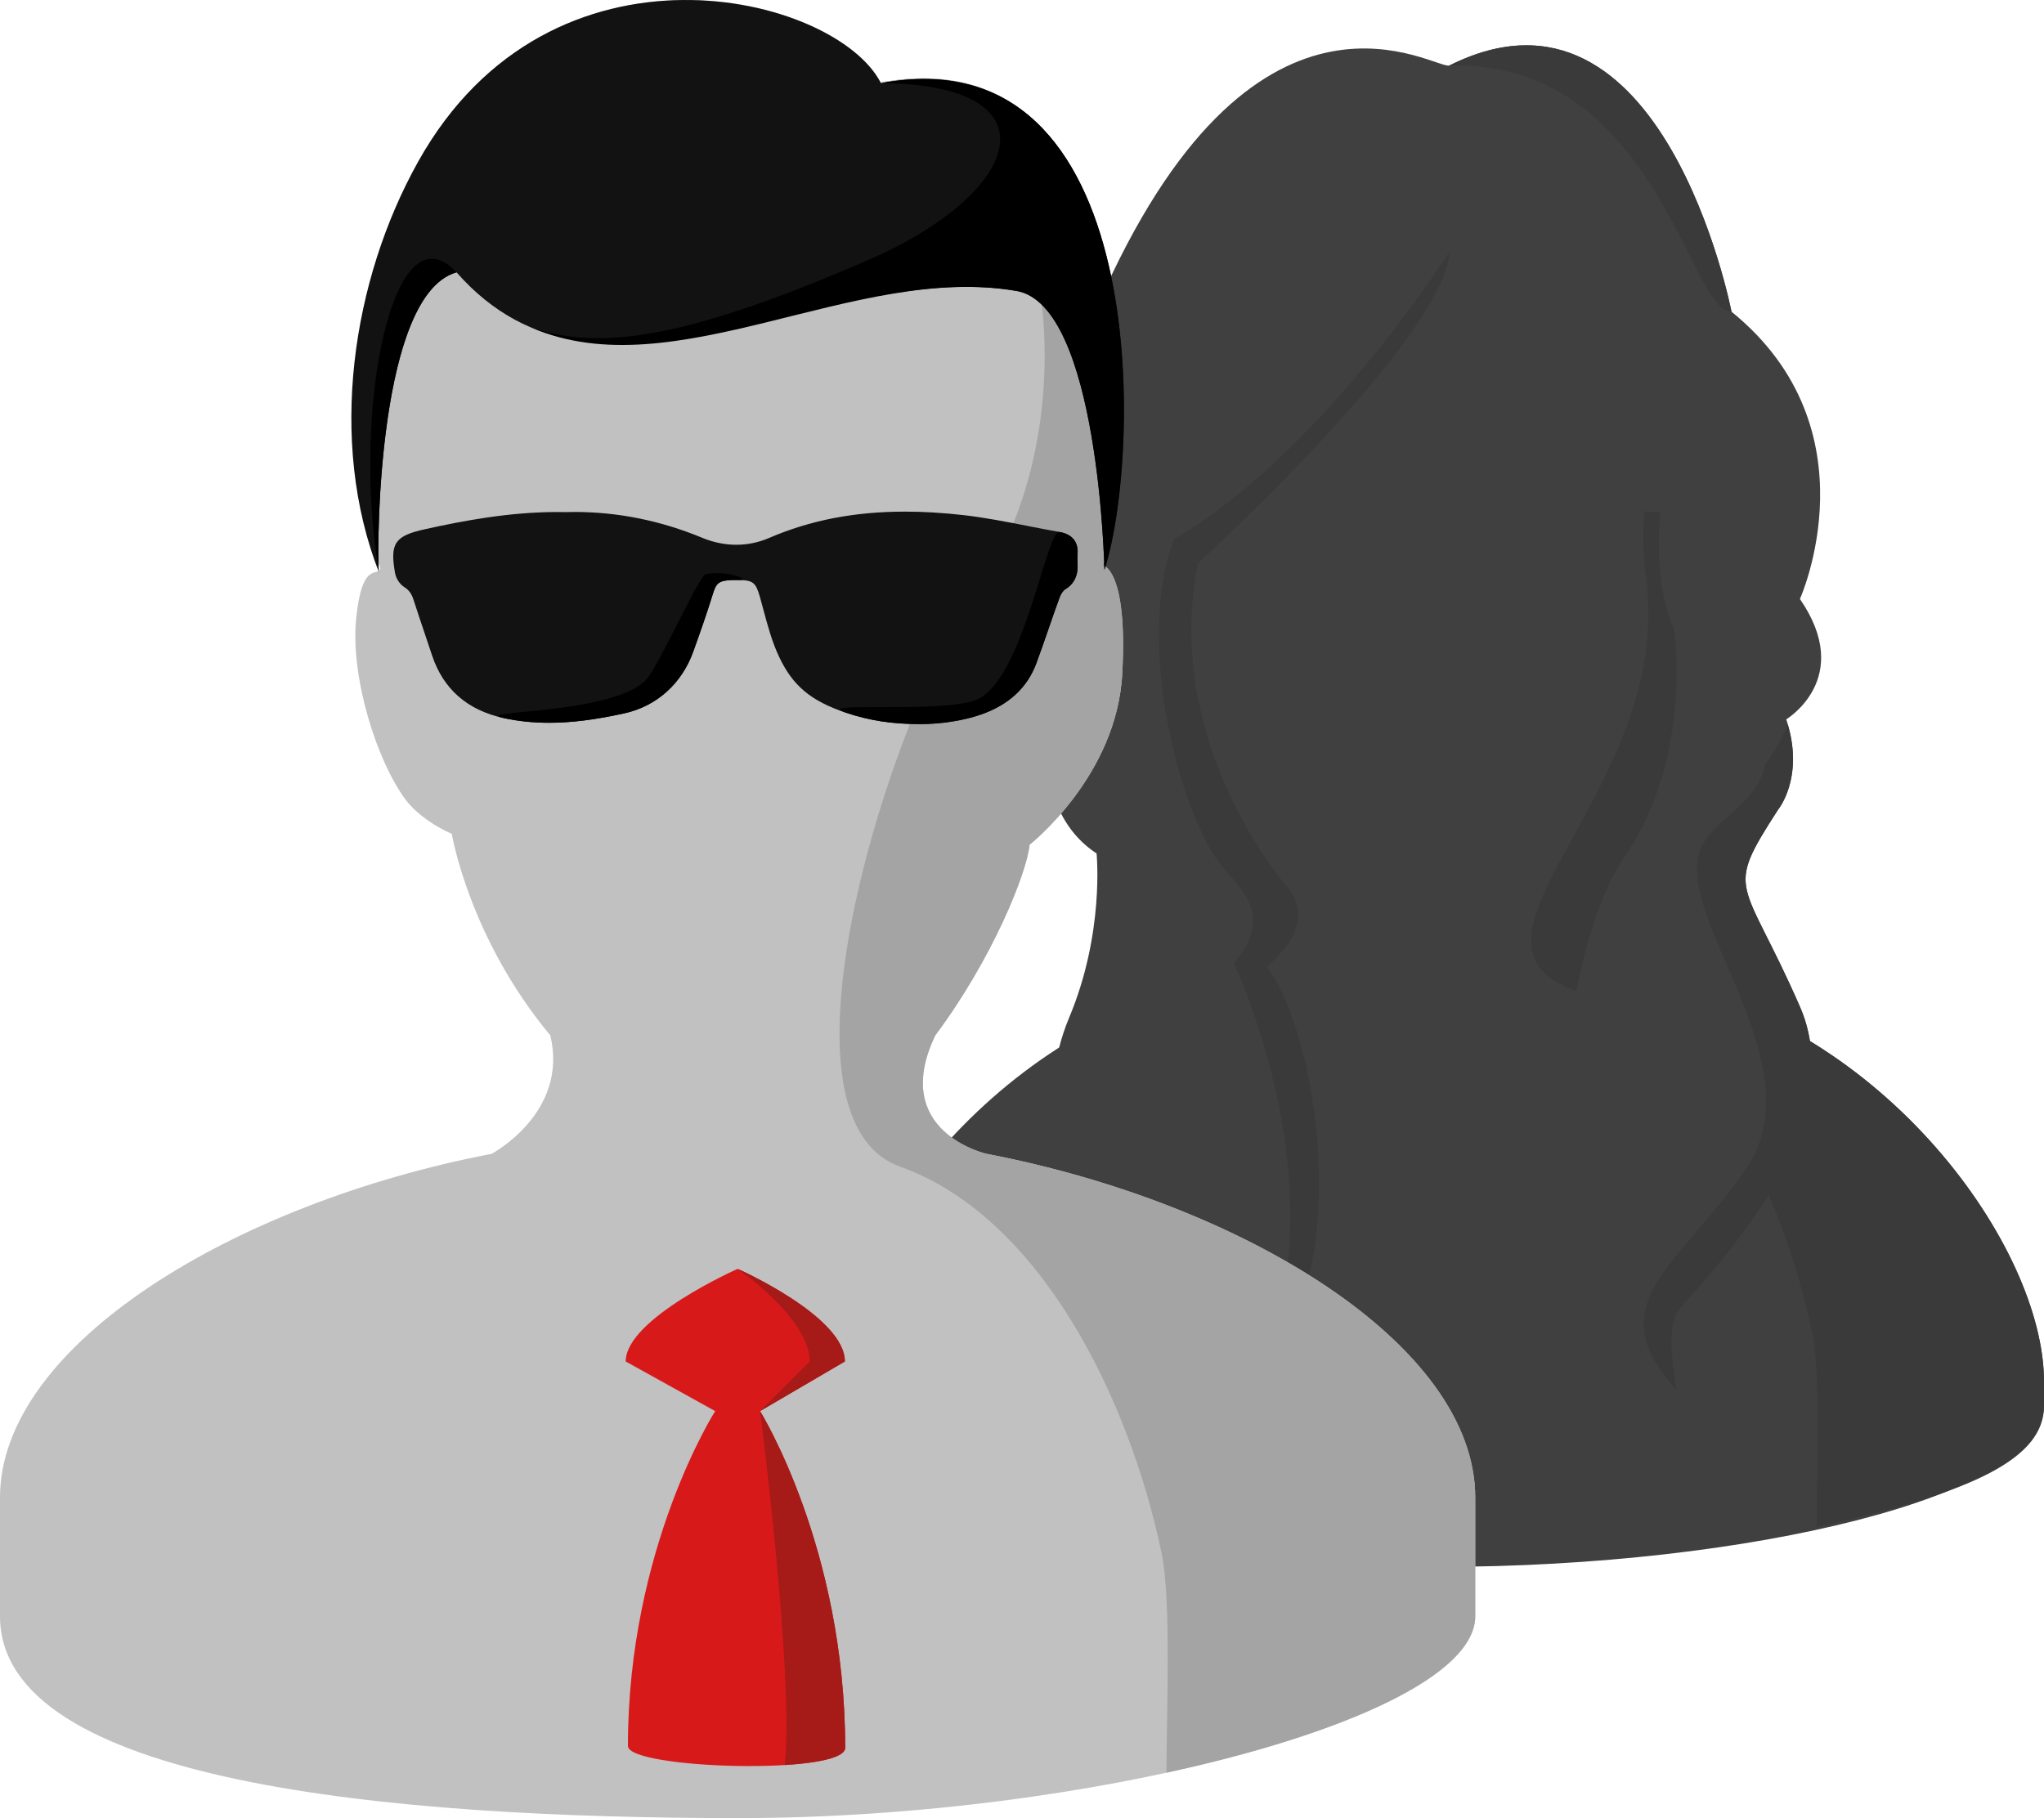
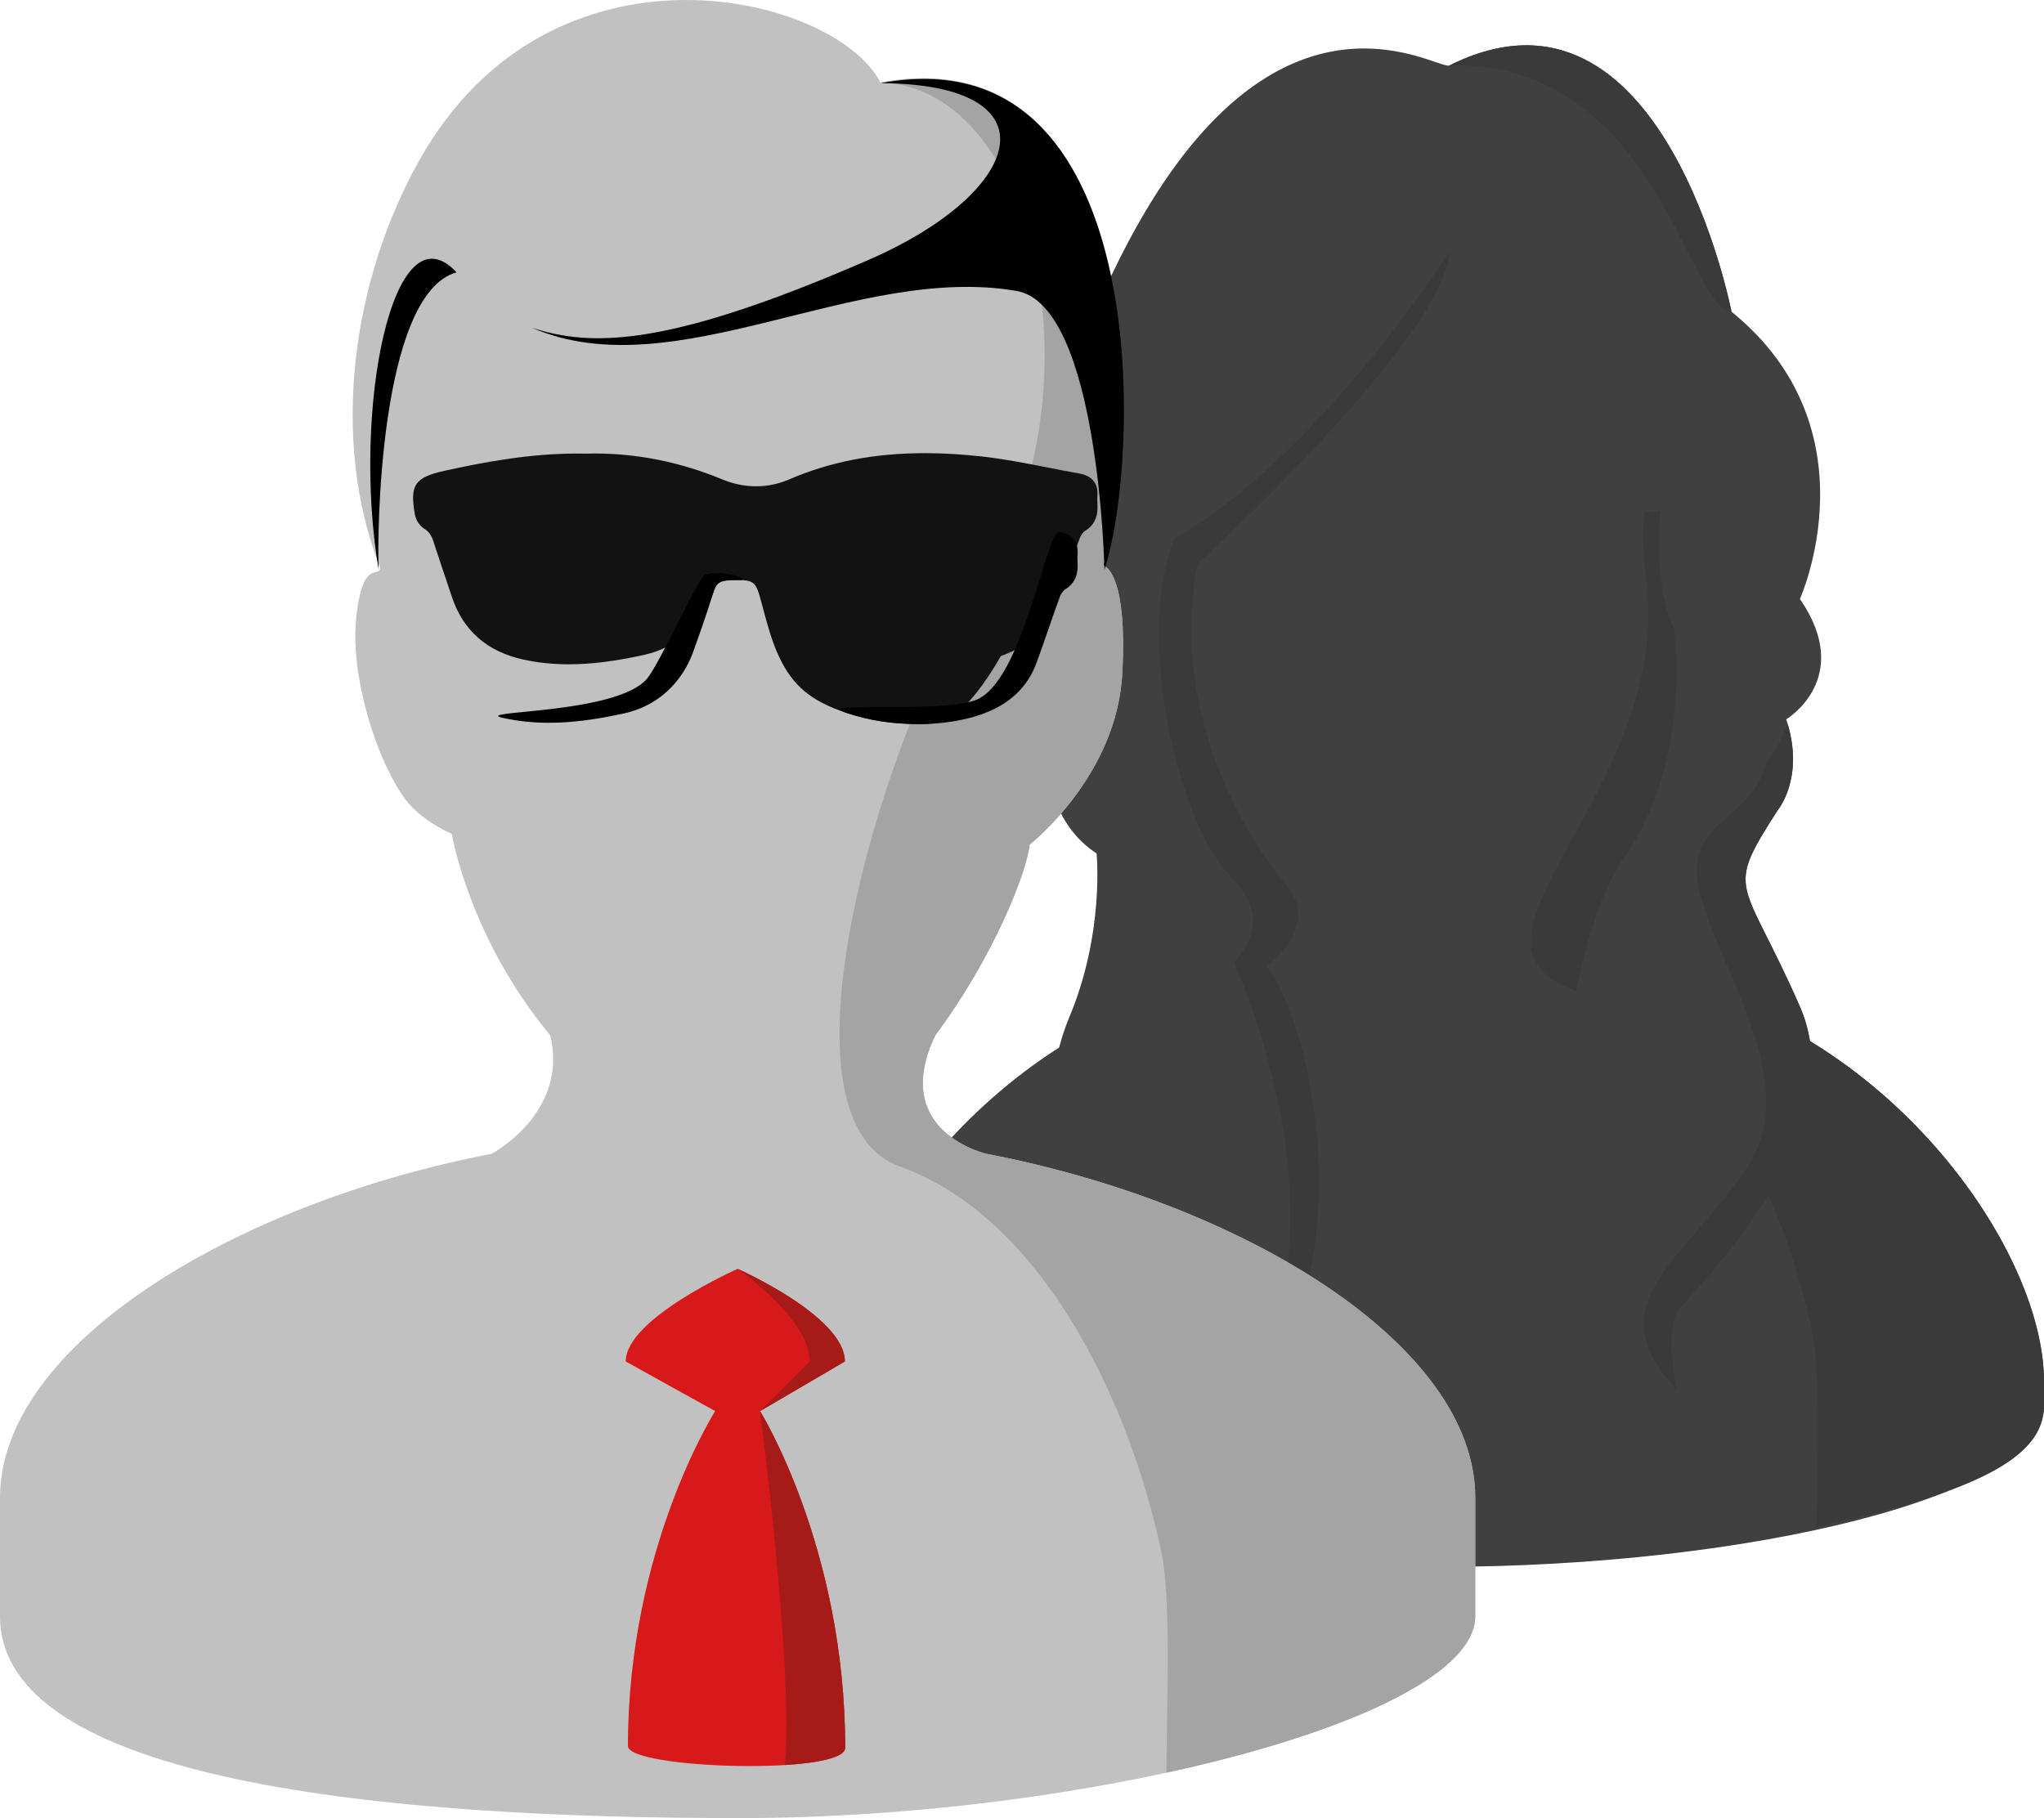
<svg xmlns="http://www.w3.org/2000/svg" version="1.1" id="Layer_1" x="0px" y="0px" width="220.045px" height="195.763px" viewBox="0 0 220.045 195.763" enable-background="new 0 0 220.045 195.763" xml:space="preserve">
  <g>
    <g>
      <path fill="#404040" d="M178.492,105.679c0,0-9.243-2.07-4.861-11.24c5.401-7.219,8.685-15.408,8.947-18.089    c0,0,8.319-6.515,8.795-16.298c0.522-9.757-1.811-10.215-1.811-10.215c-16.16-45.609-51.624-42.403-68.582,0.281    c-0.178,0.922-1.728-0.903-2.295,4.826c-0.538,5.526,1.962,13.447,4.681,17.115c1.178,1.549,3.067,2.68,4.396,3.256    c0,0,1.621,9.844,9.345,19.123c1.773,7.357-5.566,11.24-5.566,11.24c-24.303,4.658-41.83,28.557-41.83,43.088    c0,1.074,0,2.64,0,2.64c0,15.772,32.085,17.304,65.284,17.304c33.215,0,65.05-7.652,65.05-17.304c0,0,0-1.565,0-2.64    C220.045,134.235,202.783,110.337,178.492,105.679z" />
      <path fill="#393A39" d="M178.492,105.679c0,0-9.243-2.07-4.861-11.24c5.401-7.219,8.685-15.408,8.947-18.089    c0,0,8.319-6.515,8.795-16.298c0.522-9.757-1.811-10.215-1.811-10.215c3.48-10.642-15.274-9.239-12.357,12.369    c3.114,23.063-23.47,39.662-6.909,44.688c13.439,4.079,21.686,21.811,24.801,36.645c0.946,4.508,0.464,15.568,0.464,20.866    c16.904-3.673,24.483-7.386,24.483-12.998c0,0,0-1.565,0-2.64C220.045,134.235,202.783,110.337,178.492,105.679z" />
      <path fill="#404040" d="M114.519,127.839l-4.849,13.552c0,0,8.383,0,12.211-7.069c0,0-1.217,23.896,8.504,30.083    c0,0-2.486-12.376,5.976-18.854c8.463-6.482,6.515-32.227,0.036-41.498c5.78-4.81,2.328-8.379,2.328-8.379    s-13.693-15.323-9.77-35.012c0,0,26.519-24.158,27.105-33.587c0.566-9.06,7.128,26.526,20.981,27.979    c0.557,0.058,1.124,0.068,1.704,0.012c0,0-0.88,7.66,1.473,12.669c0,0,2.066,13.849-5.3,24.453    c-2.114,3.043-4.01,8.321-5.227,14.51c-3.025,15.388-1.833,36.433,10.794,42.944c0,0-1.208-6.187,0-8.25    c0.63-1.073,5.884-6.147,9.902-12.759c3.032-4.986,5.35-10.846,4.454-16.529c-0.196-1.248-0.537-2.488-1.071-3.709    c-6.183-14.141-8.248-12.079-2.354-21.215c0,0,2.944-3.535,0.882-9.725c0,0,7.364-4.414,1.471-12.959    c0,0,8.25-18.271-7.367-30.937c0,0-7.365-38.005-30.345-26.518c-1.322,0.662-20.33-12.667-37.125,24.161    c0,0-1.178,4.715-6.777,10.018c-5.598,5.304,0,15.91,0,15.91s-3.83,11.196,1.18,15.025c0,0-3.829,14.144,4.715,19.74    c0,0,0.882,8.543-2.95,17.674c-0.454,1.084-0.807,2.166-1.079,3.234C112.001,120.741,114.519,127.839,114.519,127.839z" />
      <g>
        <path fill="#393A39" d="M138.725,95.673c0,0-13.693-15.323-9.77-35.012c0,0,26.462-24.109,27.102-33.557h-0.015     c-0.403,0.633-13.976,21.844-29.643,30.938c-4.267,10.938,0.589,29.666,5.198,35.301c1.746,2.134,5.736,5.225,1.236,10.346     c0,0,10.867,22.938,3.528,41.861c8.463-6.482,6.515-32.227,0.036-41.498C142.177,99.242,138.725,95.673,138.725,95.673z" />
        <path fill="#393A39" d="M182.725,92.783c-0.932,7.774,12.564,22.539,5.198,33.145c-7.369,10.608-15.933,14.422-7.437,23.713     c0,0-1.208-6.187,0-8.25c1.209-2.06,19.475-18.856,13.285-32.997c-6.183-14.141-8.248-12.079-2.354-21.215     c0,0,2.766-3.346,1.031-9.213c-0.567,1.479-1.34,2.922-2.382,4.275C189.051,87.279,183.257,88.341,182.725,92.783z" />
        <path fill="#393A39" d="M186.404,33.559c0,0-7.365-38.005-30.345-26.518C178.302,6.525,181.765,33.559,186.404,33.559z" />
      </g>
    </g>
    <path fill="#C1C1C1" d="M106.203,124.237c0,0-10.488-2.352-5.516-12.757c6.129-8.192,9.855-17.483,10.152-20.526   c0,0,9.441-7.392,9.98-18.494c0.594-11.072-2.055-11.592-2.055-11.592c3.949-12.074,5.238-57.395-23.984-51.984   c-4.867-9.506-35.398-16.965-49.633,8.363c-7.109,12.631-9.742,29.871-4.207,43.941c-0.203,1.046-1.961-1.025-2.605,5.477   c-0.609,6.271,2.227,15.258,5.313,19.42c1.336,1.76,3.48,3.043,4.988,3.696c0,0,1.84,11.169,10.605,21.699   c2.012,8.349-6.316,12.757-6.316,12.757C25.348,129.521,0,144.765,0,161.254c0,1.218,0,12.772,0,12.772   c0,17.898,41.867,21.736,79.539,21.736c37.691,0,79.277-10.783,79.277-21.736c0,0,0-11.555,0-12.772   C158.816,144.765,133.77,129.521,106.203,124.237z" />
    <path fill="#D8191A" d="M67.598,187.999c0-21.335,9.394-36.059,9.394-36.059l-9.632-5.344c0-4.63,12.051-9.973,12.051-9.973   s11.543,5.105,11.543,9.973l-9.129,5.344c0,0,9.165,14.724,9.165,36.252C90.988,191.176,67.598,190.485,67.598,187.999z" />
    <path fill="#A5A4A4" d="M106.203,124.237c0,0-10.488-2.352-5.516-12.757c6.129-8.192,9.855-17.483,10.152-20.526   c0,0,9.441-7.392,9.98-18.494c0.594-11.072-2.055-11.592-2.055-11.592c3.949-12.074,5.238-57.395-23.984-51.984   c17.308,0.481,24.308,35.314,9.975,55.481c-8.396,11.814-22.871,55.871-7.852,61.251c15.003,5.375,24.606,24.749,28.143,41.582   c1.074,5.114,0.527,17.667,0.527,23.677c19.182-4.168,33.243-10.479,33.243-16.849c0,0,0-11.555,0-12.772   C158.816,144.765,133.77,129.521,106.203,124.237z" />
-     <path fill="#121212" d="M109.436,31.327c-20.658-3.554-44.498,15.963-60.289-2.004c-9.092,2.567-8.541,33.41-8.33,32.354   c-5.564-14.181-2.916-31.56,4.211-44.292C59.307-8.146,89.944-0.627,94.84,8.955c29.322-5.452,28.033,40.229,24.057,52.401   C118.896,61.356,118.316,32.854,109.436,31.327z" />
    <g>
      <path fill="#A61A17" d="M81.824,151.94l5.348-5.344c0-4.63-7.762-9.973-7.762-9.973s11.543,5.105,11.543,9.973L81.824,151.94    c0,0,9.165,14.724,9.165,36.252c0,1.036-2.818,1.629-6.499,1.857C85.484,180.073,81.824,151.94,81.824,151.94z" />
      <path d="M49.146,29.323c-6.883-7.428-11.283,14.944-8.379,32.052C40.578,58.206,40.742,31.696,49.146,29.323z" />
      <path d="M94.84,8.955c19.006,0.107,15.484,11.702-1.328,19.024c-21.75,9.473-29.875,9.374-36.248,7.314    c15.373,6.644,34.805-6.954,52.172-3.967c8.881,1.526,9.461,30.029,9.461,30.029C122.873,49.184,124.162,3.503,94.84,8.955z" />
    </g>
    <g>
-       <path fill="#121212" d="M99.023,77.966c-2.962,0-5.409-0.375-7.932-1.218c-3.787-1.265-5.747-2.898-7.221-6.033    c-0.766-1.627-1.232-3.367-1.683-5.048c-0.123-0.454-0.243-0.905-0.37-1.358c-0.448-1.594-0.75-1.836-2.298-1.85l-0.43-0.002    c-0.221,0-0.477,0.004-0.727,0.028c-0.977,0.097-1.271,0.353-1.585,1.36c-0.712,2.297-1.363,4.133-2.137,6.296    c-1.239,3.47-3.948,5.901-7.434,6.669c-3.132,0.691-5.705,1.014-8.092,1.014l0,0c-1.716,0-3.313-0.164-4.873-0.501    c-3.919-0.847-6.52-3.118-7.728-6.752c-0.222-0.667-0.446-1.333-0.67-2.001c-0.451-1.339-0.9-2.676-1.336-4.021    c-0.202-0.629-0.496-1.029-0.983-1.334c-0.492-0.309-0.892-0.922-0.998-1.527c-0.561-3.198-0.017-3.99,3.226-4.706    c4.144-0.914,9.077-1.851,14.244-1.851c0.288,0,0.579,0.004,0.869,0.011c0.302-0.011,0.646-0.017,0.992-0.017    c4.665,0,9.282,0.935,13.727,2.776c1.209,0.503,2.446,0.756,3.682,0.756c1.212,0,2.402-0.247,3.532-0.733    c4.421-1.908,9.203-2.835,14.625-2.835c1.982,0,4.023,0.12,6.245,0.37c2.335,0.264,4.67,0.721,6.928,1.166    c1.138,0.223,2.316,0.456,3.472,0.656c1.858,0.326,2.008,1.666,1.931,2.434c-0.021,0.215-0.01,0.461,0.001,0.722    c0.007,0.177,0.013,0.351,0.013,0.526c0,1.131-0.438,1.95-1.34,2.497c-0.211,0.126-0.454,0.475-0.585,0.829    c-0.427,1.155-0.839,2.34-1.231,3.487c-0.416,1.202-0.844,2.446-1.297,3.66c-0.973,2.612-2.971,4.462-5.946,5.497    C103.736,77.591,101.337,77.966,99.023,77.966z" />
+       <path fill="#121212" d="M99.023,77.966c-2.962,0-5.409-0.375-7.932-1.218c-3.787-1.265-5.747-2.898-7.221-6.033    c-0.766-1.627-1.232-3.367-1.683-5.048c-0.123-0.454-0.243-0.905-0.37-1.358c-0.448-1.594-0.75-1.836-2.298-1.85l-0.43-0.002    c-0.221,0-0.477,0.004-0.727,0.028c-0.977,0.097-1.271,0.353-1.585,1.36c-1.239,3.47-3.948,5.901-7.434,6.669c-3.132,0.691-5.705,1.014-8.092,1.014l0,0c-1.716,0-3.313-0.164-4.873-0.501    c-3.919-0.847-6.52-3.118-7.728-6.752c-0.222-0.667-0.446-1.333-0.67-2.001c-0.451-1.339-0.9-2.676-1.336-4.021    c-0.202-0.629-0.496-1.029-0.983-1.334c-0.492-0.309-0.892-0.922-0.998-1.527c-0.561-3.198-0.017-3.99,3.226-4.706    c4.144-0.914,9.077-1.851,14.244-1.851c0.288,0,0.579,0.004,0.869,0.011c0.302-0.011,0.646-0.017,0.992-0.017    c4.665,0,9.282,0.935,13.727,2.776c1.209,0.503,2.446,0.756,3.682,0.756c1.212,0,2.402-0.247,3.532-0.733    c4.421-1.908,9.203-2.835,14.625-2.835c1.982,0,4.023,0.12,6.245,0.37c2.335,0.264,4.67,0.721,6.928,1.166    c1.138,0.223,2.316,0.456,3.472,0.656c1.858,0.326,2.008,1.666,1.931,2.434c-0.021,0.215-0.01,0.461,0.001,0.722    c0.007,0.177,0.013,0.351,0.013,0.526c0,1.131-0.438,1.95-1.34,2.497c-0.211,0.126-0.454,0.475-0.585,0.829    c-0.427,1.155-0.839,2.34-1.231,3.487c-0.416,1.202-0.844,2.446-1.297,3.66c-0.973,2.612-2.971,4.462-5.946,5.497    C103.736,77.591,101.337,77.966,99.023,77.966z" />
      <path d="M79.519,62.459l-0.43-0.002c-0.221,0-0.477,0.004-0.727,0.028c-0.977,0.097-1.271,0.353-1.585,1.36    c-0.712,2.297-1.363,4.133-2.137,6.296c-1.239,3.47-3.948,5.901-7.434,6.669c-3.132,0.691-5.705,1.014-8.092,1.014l0,0    c-1.716,0-3.313-0.164-4.873-0.501c-3.919-0.847,12.059-0.32,15.411-4.241c1.334-1.559,5.599-11.041,6.276-11.225    C77.976,61.302,81.066,62.473,79.519,62.459z" />
      <path d="M99.023,77.966c-2.962,0-5.409-0.375-7.932-1.218c-3.787-1.265,9.625,0.096,13.839-1.332    c5.223-1.767,7.717-18.5,9.137-18.135c1.858,0.326,2.008,1.666,1.931,2.434c-0.021,0.215-0.01,0.461,0.001,0.722    c0.007,0.177,0.013,0.351,0.013,0.526c0,1.131-0.438,1.95-1.34,2.497c-0.211,0.126-0.454,0.475-0.585,0.829    c-0.427,1.155-0.839,2.34-1.231,3.487c-0.416,1.202-0.844,2.446-1.297,3.66c-0.973,2.612-2.971,4.462-5.946,5.497    C103.736,77.591,101.337,77.966,99.023,77.966z" />
    </g>
  </g>
</svg>